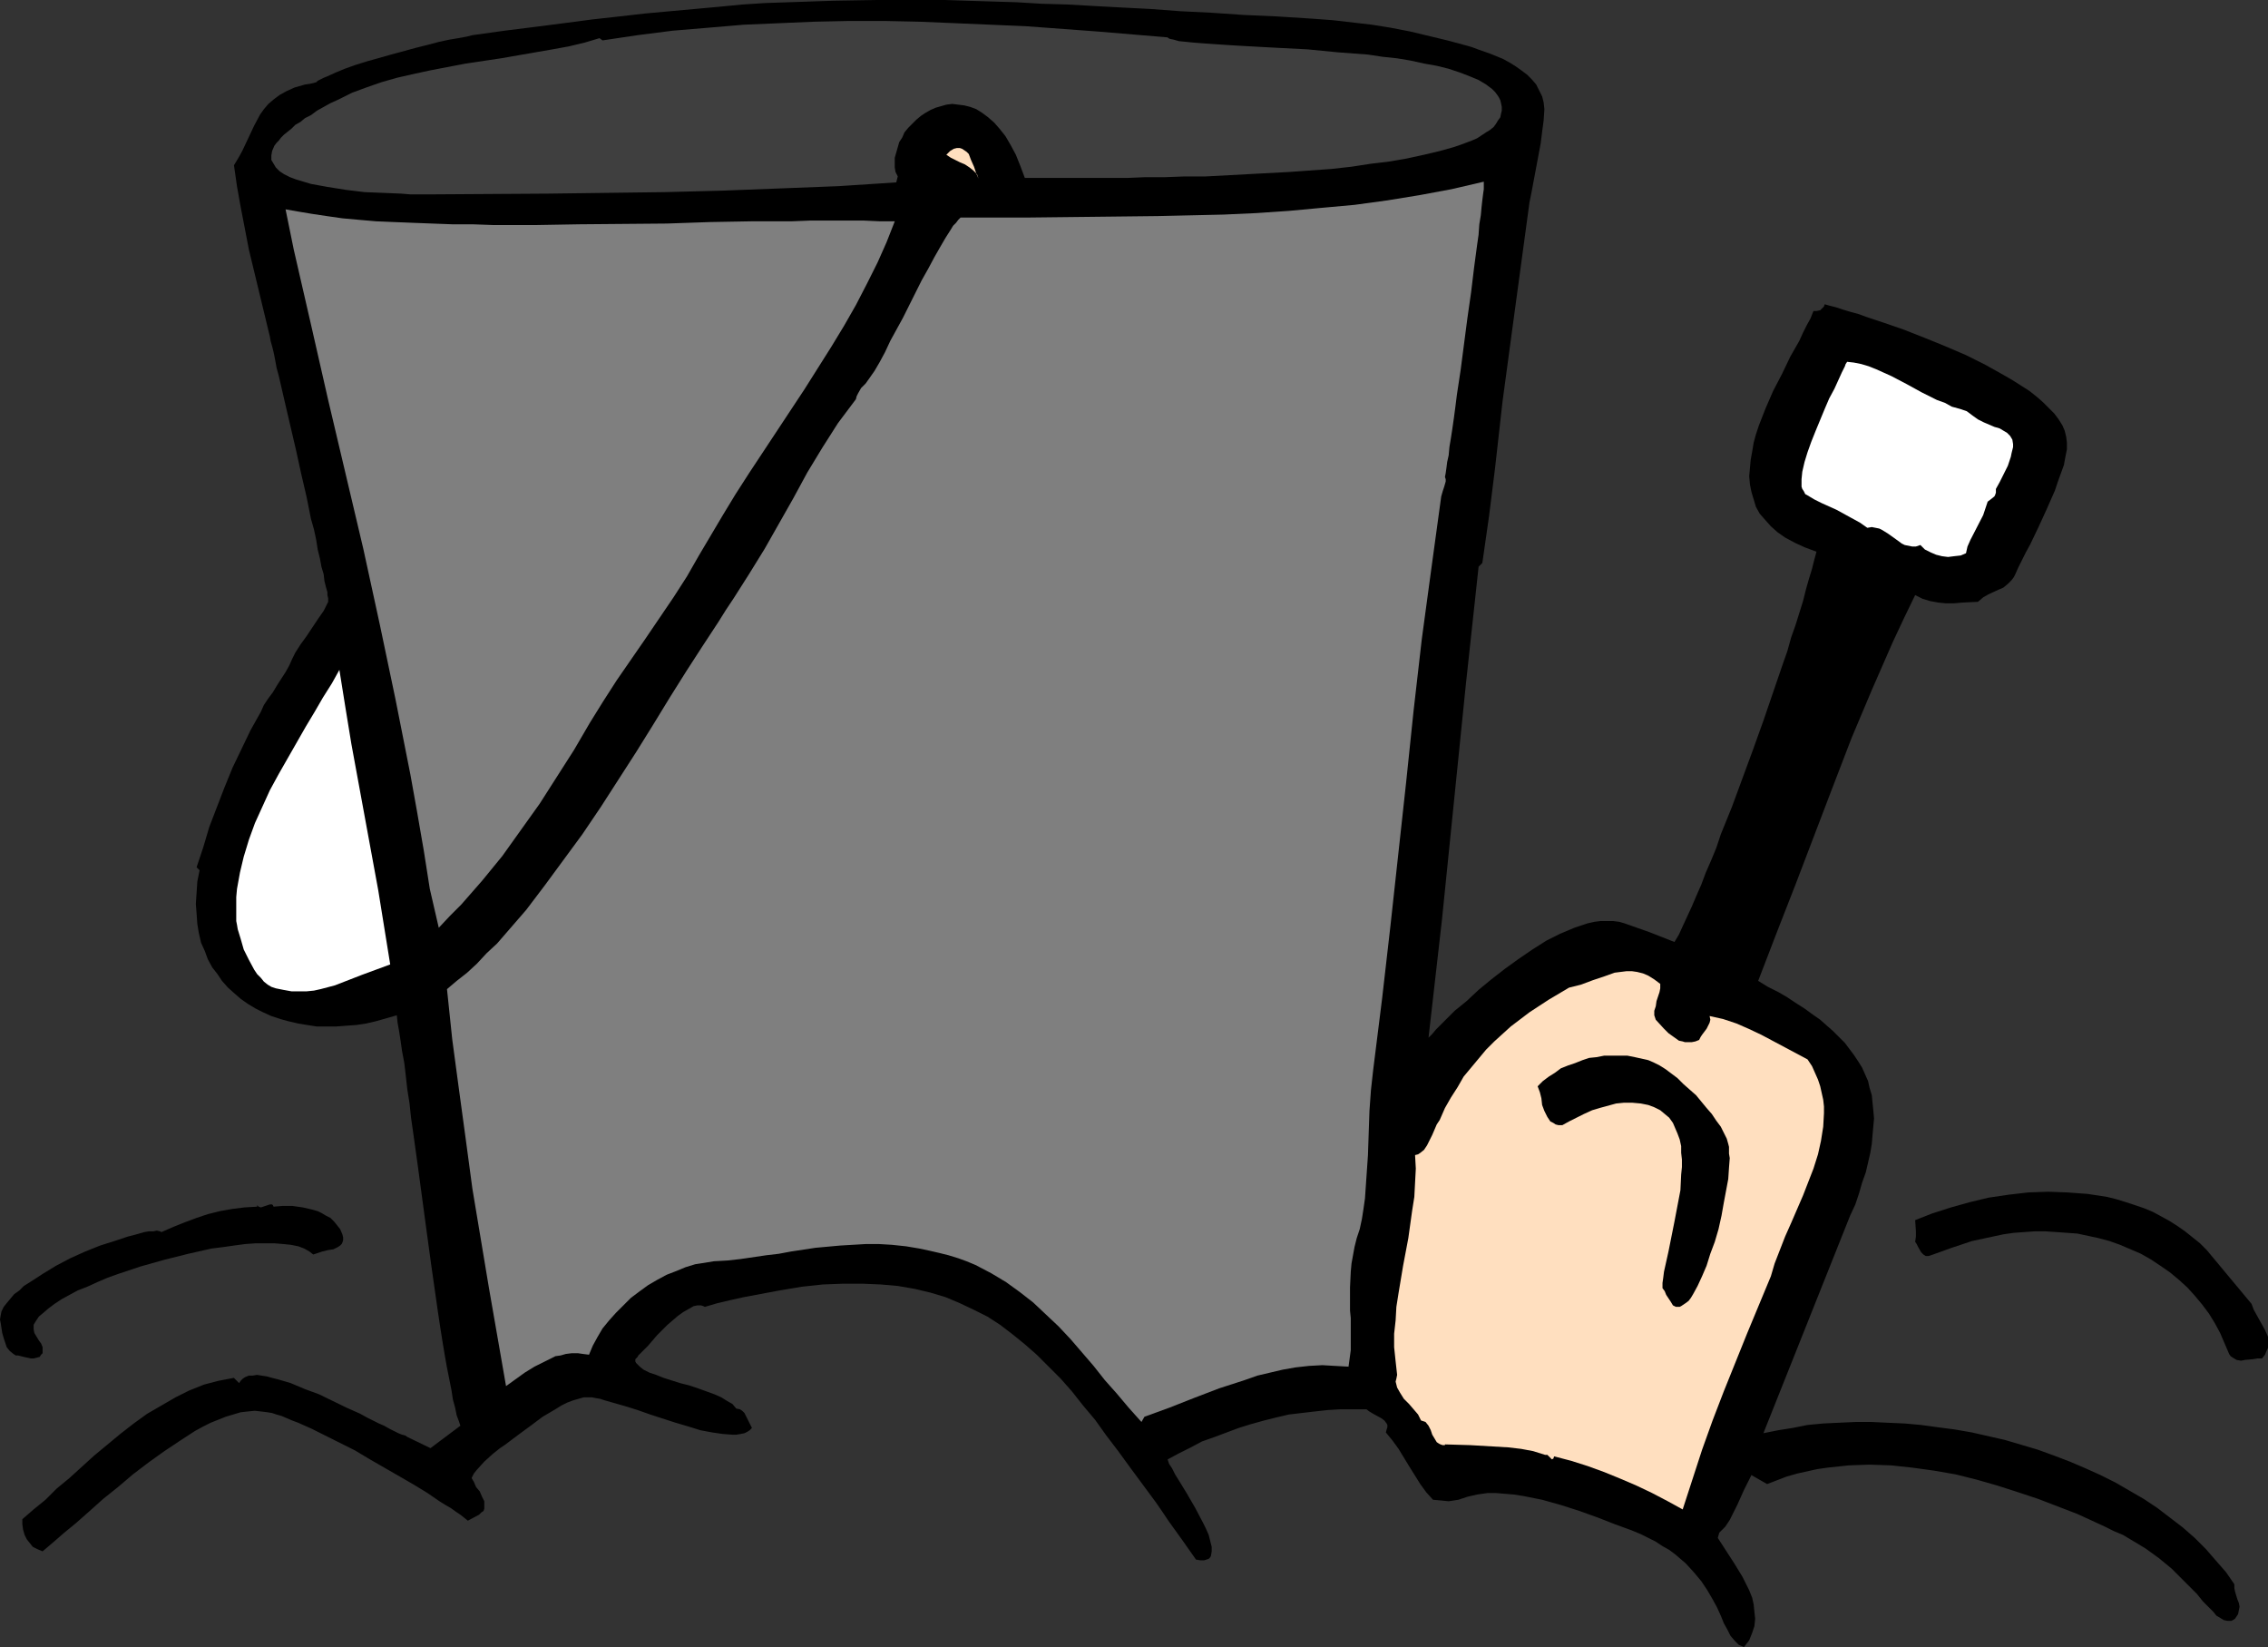
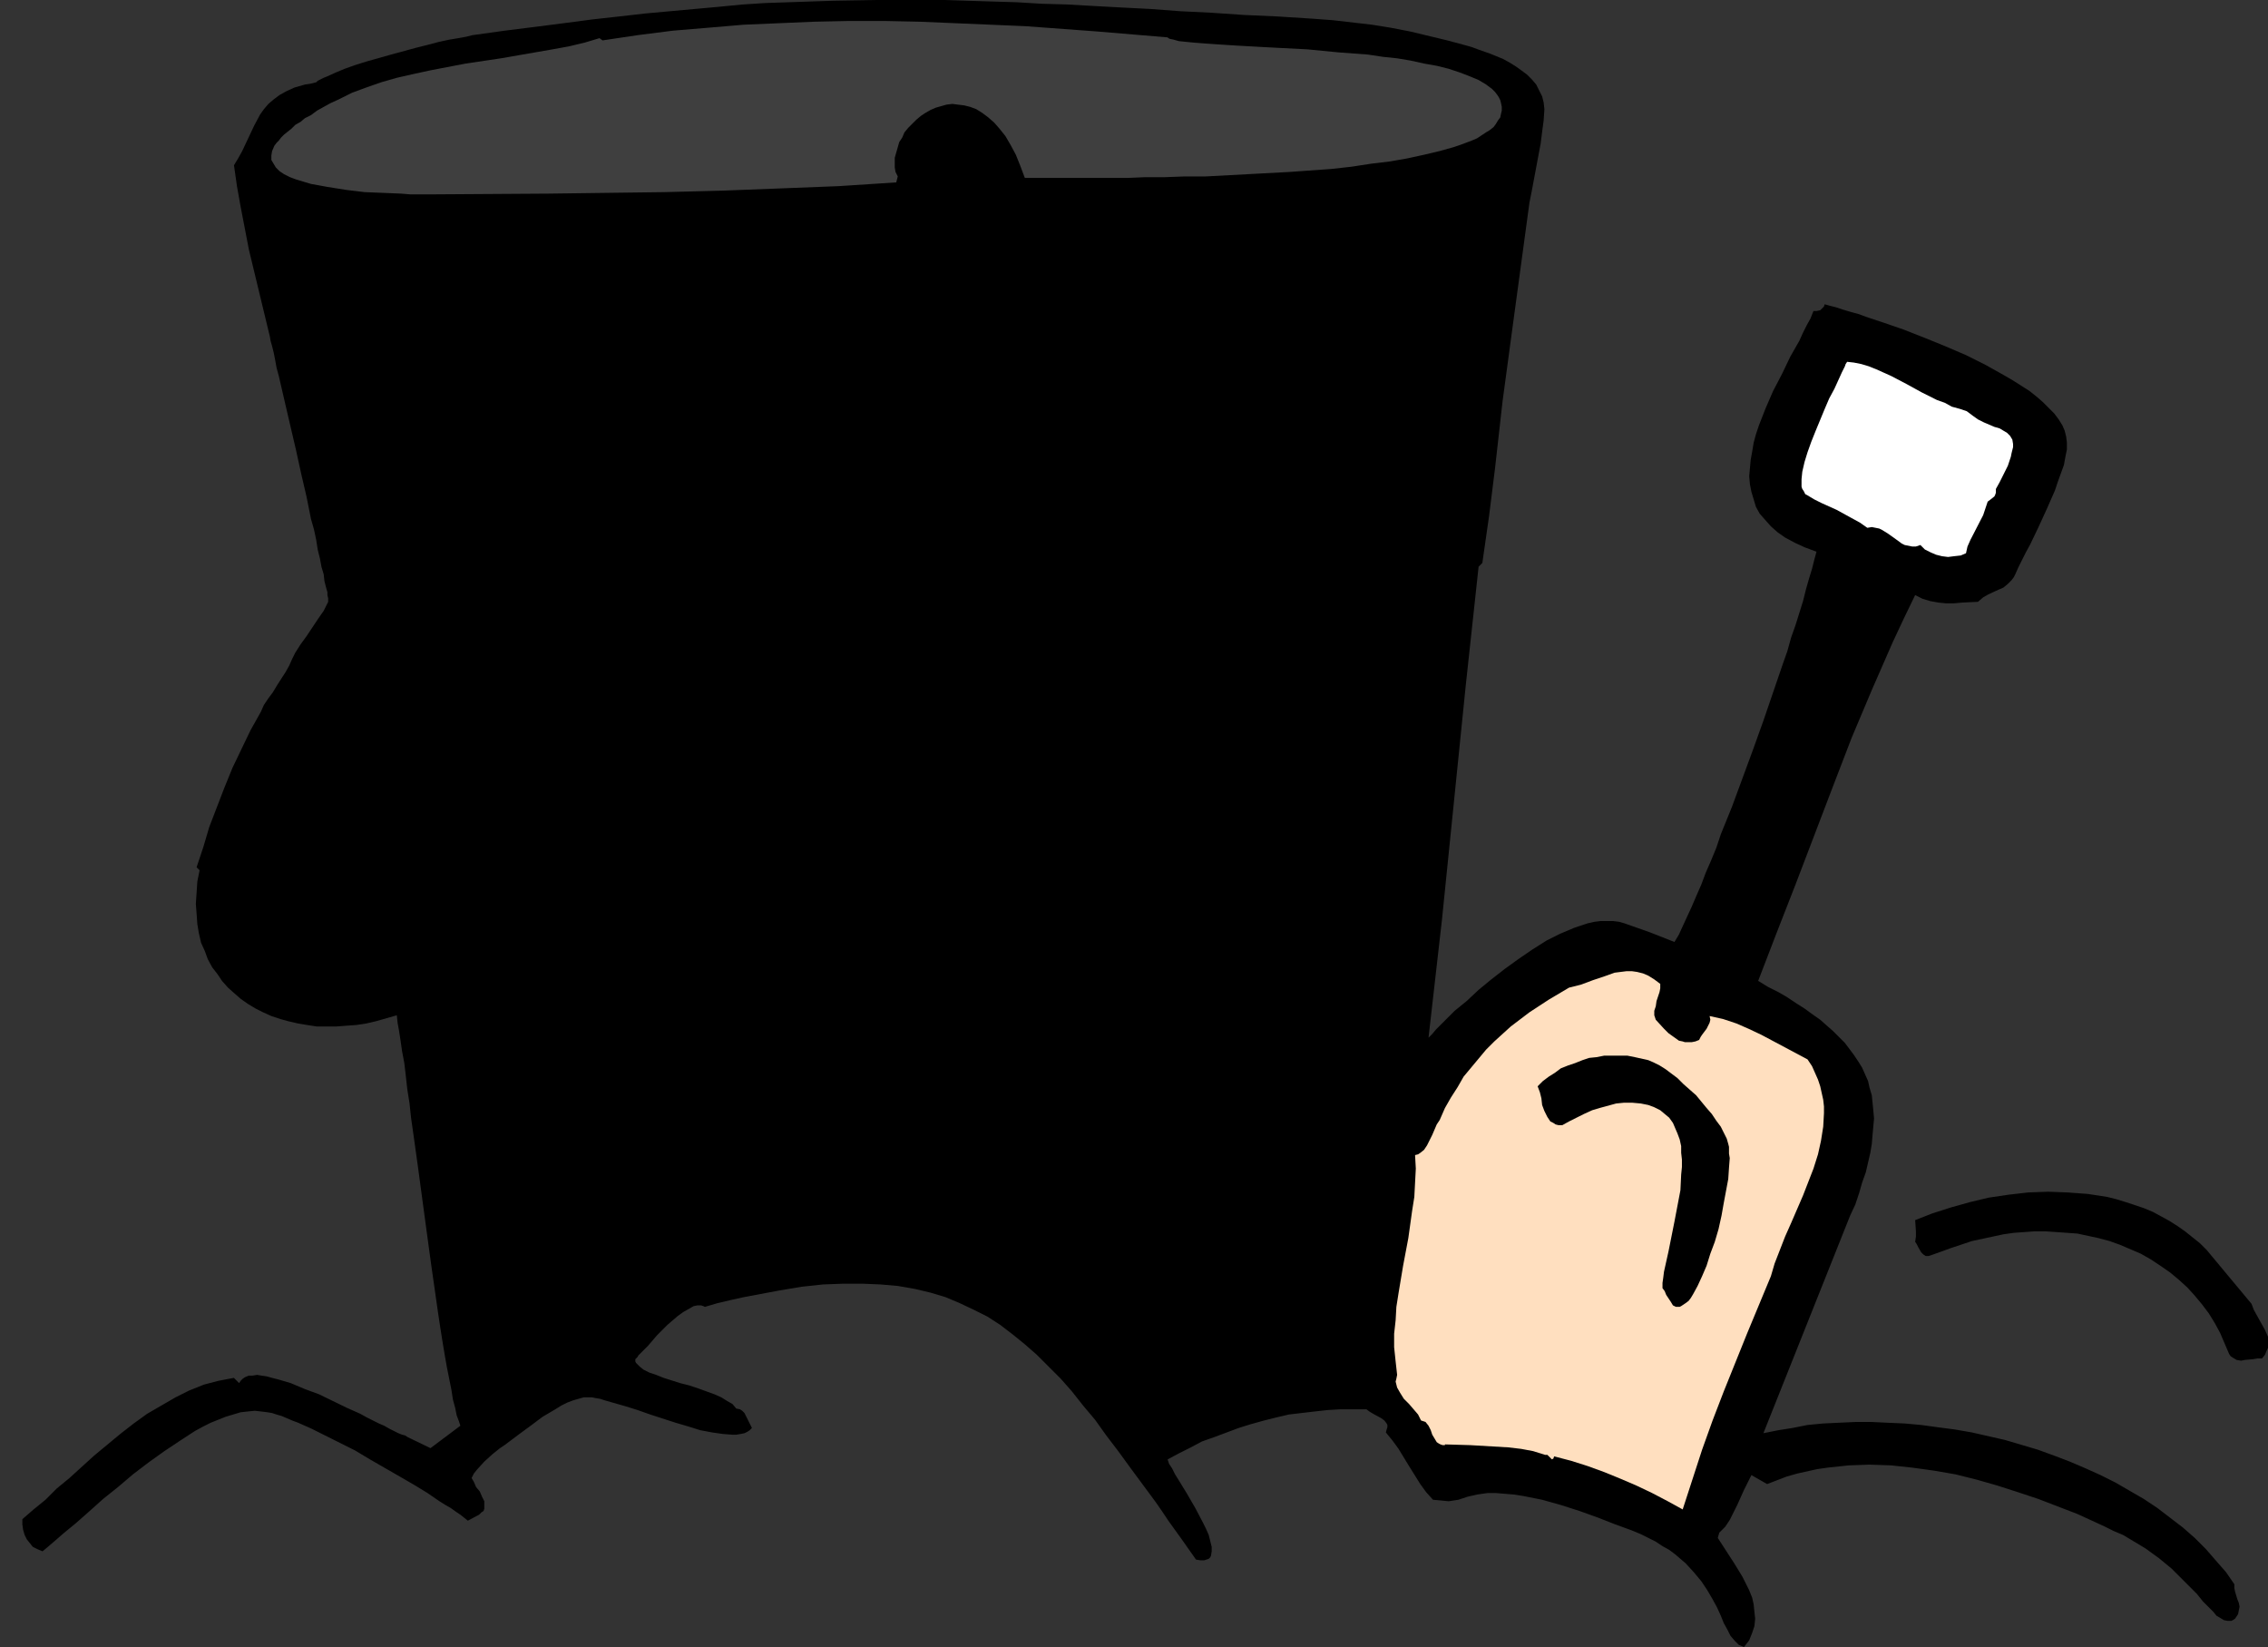
<svg xmlns="http://www.w3.org/2000/svg" xmlns:ns1="http://sodipodi.sourceforge.net/DTD/sodipodi-0.dtd" xmlns:ns2="http://www.inkscape.org/namespaces/inkscape" version="1.0" width="129.724mm" height="94.18mm" id="svg11" ns1:docname="Sand Pail &amp; Shovel 05.wmf">
  <rect width="100%" height="100%" fill="#333333" stroke="none" />
  <ns1:namedview id="namedview11" pagecolor="#ffffff" bordercolor="#000000" borderopacity="0.25" ns2:showpageshadow="2" ns2:pageopacity="0.0" ns2:pagecheckerboard="0" ns2:deskcolor="#d1d1d1" ns2:document-units="mm" />
  <defs id="defs1">
    <pattern id="WMFhbasepattern" patternUnits="userSpaceOnUse" width="6" height="6" x="0" y="0" />
  </defs>
  <path style="fill:#000000;fill-opacity:1;fill-rule:evenodd;stroke:none" d="m 320.452,121.669 -0.808,0.808 -2.747,25.368 -5.171,50.897 -2.909,25.529 0.808,-0.808 0.808,-0.969 1.939,-1.939 2.101,-2.101 2.586,-2.101 2.586,-2.424 2.747,-2.262 2.909,-2.262 2.909,-2.101 3.07,-2.101 3.07,-1.939 2.909,-1.454 3.07,-1.293 1.454,-0.485 1.454,-0.485 1.454,-0.323 1.293,-0.162 h 1.454 1.293 l 1.293,0.162 1.131,0.323 5.494,1.939 5.333,2.101 0.97,-1.616 0.808,-1.777 0.97,-2.101 0.97,-2.101 0.97,-2.262 1.131,-2.585 0.97,-2.585 1.131,-2.585 1.131,-2.747 0.97,-2.908 2.424,-5.978 2.262,-6.14 2.262,-6.14 2.262,-6.302 2.101,-6.14 2.101,-6.14 0.97,-2.747 0.808,-2.908 0.97,-2.747 0.808,-2.585 0.808,-2.585 0.646,-2.585 0.646,-2.262 0.646,-2.101 0.485,-1.939 0.485,-1.777 -2.586,-0.969 -2.101,-0.969 -2.101,-1.131 -1.616,-1.131 -1.454,-1.293 -1.293,-1.454 -1.131,-1.293 -0.808,-1.454 -0.485,-1.616 -0.485,-1.616 -0.323,-1.616 -0.162,-1.777 0.162,-1.777 0.162,-1.777 0.323,-1.777 0.323,-1.939 0.485,-1.777 0.646,-1.939 1.454,-3.716 1.616,-3.716 1.939,-3.716 1.778,-3.716 1.939,-3.393 0.808,-1.777 0.808,-1.616 0.808,-1.454 0.646,-1.616 h 0.646 l 0.808,-0.162 0.485,-0.485 0.323,-0.323 0.162,-0.485 1.131,0.323 1.293,0.323 1.454,0.485 1.616,0.485 1.778,0.485 1.778,0.646 1.939,0.646 1.939,0.646 4.202,1.454 4.525,1.777 4.363,1.777 4.525,1.939 4.202,2.101 4.04,2.262 1.939,1.131 1.778,1.131 1.778,1.131 1.616,1.293 1.293,1.131 1.293,1.293 1.131,1.131 0.97,1.293 0.808,1.293 0.485,1.131 0.323,1.293 0.162,1.293 v 1.454 l -0.323,1.616 -0.323,1.777 -0.646,1.777 -0.646,1.777 -0.646,1.939 -1.778,4.039 -1.778,3.878 -1.778,3.716 -0.97,1.777 -0.808,1.616 -0.808,1.616 -0.646,1.454 -0.323,0.646 -0.485,0.646 -0.808,0.808 -0.97,0.808 -1.131,0.485 -2.101,0.969 -1.131,0.646 -1.131,0.969 -3.394,0.162 -1.778,0.162 h -1.778 l -1.616,-0.162 -1.778,-0.323 -1.616,-0.485 -1.616,-0.808 -2.424,5.009 -2.424,5.171 -4.525,10.341 -4.363,10.341 -4.04,10.503 -8.08,21.167 -4.04,10.341 -4.04,10.503 2.101,1.293 2.262,1.131 1.939,1.131 1.939,1.293 1.778,1.131 1.778,1.293 1.616,1.131 1.454,1.293 1.293,1.131 1.293,1.293 1.293,1.293 0.97,1.293 0.97,1.293 0.97,1.454 0.808,1.293 0.646,1.454 0.646,1.454 0.323,1.454 0.485,1.616 0.162,1.616 0.162,1.616 0.162,1.777 -0.162,1.777 -0.162,1.777 -0.162,1.939 -0.323,1.939 -0.485,2.101 -0.485,2.101 -0.808,2.262 -0.646,2.262 -0.808,2.424 -1.131,2.424 -18.746,47.019 3.232,-0.646 3.07,-0.485 3.232,-0.646 3.394,-0.323 3.394,-0.162 3.555,-0.162 h 3.555 l 3.394,0.162 3.717,0.162 3.555,0.323 3.555,0.485 3.717,0.485 3.717,0.646 3.555,0.808 3.555,0.808 7.11,2.101 3.555,1.293 3.394,1.293 3.394,1.454 3.232,1.454 3.232,1.616 3.07,1.777 3.07,1.777 2.909,1.939 2.747,2.101 2.747,2.101 2.586,2.262 2.424,2.424 2.101,2.424 2.262,2.585 1.778,2.585 v 0.808 l 0.162,0.808 0.485,1.616 0.323,0.808 0.162,0.808 -0.162,0.808 -0.162,0.808 -0.323,0.485 -0.323,0.485 -0.485,0.323 -0.323,0.162 h -0.323 -0.485 l -0.808,-0.162 -0.808,-0.485 -0.808,-0.485 -0.646,-0.808 -0.646,-0.646 -1.616,-1.616 -1.293,-1.616 -1.454,-1.454 -1.454,-1.454 -2.586,-2.585 -2.747,-2.262 -2.909,-2.101 -1.616,-0.969 -1.616,-0.969 -1.616,-0.969 -1.939,-0.808 -1.939,-0.969 -2.101,-0.969 -3.878,-1.777 -4.202,-1.616 -4.202,-1.616 -4.363,-1.454 -4.525,-1.454 -4.525,-1.293 -4.525,-1.131 -4.686,-0.808 -4.686,-0.646 -4.525,-0.485 -4.686,-0.162 -4.525,0.162 -4.525,0.485 -2.262,0.323 -4.363,0.969 -2.262,0.646 -2.101,0.808 -2.101,0.808 -3.394,-1.939 -0.808,1.616 -0.808,1.616 -1.454,3.232 -0.808,1.616 -0.808,1.616 -0.97,1.454 -1.293,1.293 v 0 l -0.323,1.131 1.778,2.747 1.778,2.747 1.778,2.908 1.454,2.908 0.646,1.616 0.323,1.454 0.162,1.616 0.162,1.454 -0.162,1.616 -0.485,1.454 -0.646,1.616 -1.131,1.454 -1.131,-0.485 -0.808,-0.808 -0.97,-1.131 -0.646,-1.293 -0.808,-1.454 -0.646,-1.616 -0.808,-1.777 -0.97,-1.777 -1.131,-1.939 -1.293,-1.939 -1.616,-1.939 -1.778,-1.939 -1.131,-0.969 -1.131,-0.969 -1.293,-0.969 -1.454,-0.808 -1.454,-0.969 -1.616,-0.808 -1.616,-0.808 -1.939,-0.808 -3.555,-1.293 -3.717,-1.454 -4.04,-1.454 -4.04,-1.293 -4.04,-1.131 -4.04,-0.808 -2.101,-0.323 -1.939,-0.162 -1.939,-0.162 h -1.778 l -1.131,0.162 -1.131,0.162 -2.101,0.485 -1.939,0.646 -2.101,0.323 -1.616,-0.162 -1.778,-0.162 -1.454,-1.616 -1.293,-1.777 -2.424,-3.878 -2.262,-3.716 -1.293,-1.777 -1.454,-1.777 0.162,-0.646 0.162,-0.485 v -0.485 l -0.162,-0.323 -0.485,-0.646 -0.646,-0.485 -1.778,-0.969 -0.808,-0.485 -0.646,-0.485 h -2.747 -2.909 l -2.747,0.162 -2.909,0.323 -2.747,0.323 -2.747,0.323 -2.747,0.646 -2.586,0.646 -2.909,0.808 -2.586,0.808 -2.586,0.969 -2.586,0.969 -2.747,0.969 -2.424,1.293 -2.586,1.293 -2.424,1.293 0.323,0.969 0.646,0.969 0.646,1.293 0.808,1.293 1.778,2.908 1.778,3.07 1.616,3.07 0.646,1.293 0.646,1.454 0.323,1.293 0.323,1.293 v 0.969 l -0.162,0.969 -0.162,0.323 -0.323,0.323 -0.485,0.162 -0.485,0.162 h -0.808 l -0.97,-0.162 -3.07,-4.363 -2.909,-4.039 -1.293,-1.939 -1.454,-2.101 -2.747,-3.716 -2.747,-3.716 -2.586,-3.555 -2.586,-3.393 -2.424,-3.393 -2.586,-3.07 -2.424,-3.07 -2.424,-2.747 -2.586,-2.585 -2.586,-2.585 -2.586,-2.262 -2.586,-2.101 -2.747,-2.101 -2.747,-1.777 -2.909,-1.454 -3.07,-1.454 -3.07,-1.293 -3.232,-0.969 -3.394,-0.808 -3.717,-0.646 -3.717,-0.323 -3.878,-0.162 h -4.202 l -4.363,0.162 -4.525,0.485 -4.848,0.808 -2.586,0.485 -2.586,0.485 -2.586,0.485 -2.909,0.646 -2.747,0.646 -2.747,0.808 -0.323,-0.162 -0.485,-0.162 h -0.808 l -0.808,0.162 -1.131,0.646 -1.131,0.646 -1.131,0.808 -2.262,1.939 -2.262,2.262 -0.97,1.131 -0.97,1.131 -0.97,0.969 -0.808,0.808 -0.323,0.323 -0.162,0.323 -0.323,0.323 -0.162,0.162 v 0.485 l 0.162,0.323 0.323,0.323 0.485,0.485 0.808,0.646 1.293,0.646 1.454,0.485 1.616,0.646 3.555,1.131 1.939,0.485 1.939,0.646 1.778,0.646 1.778,0.646 1.454,0.646 1.293,0.808 1.131,0.646 0.808,0.969 0.808,0.162 0.485,0.323 0.485,0.485 0.323,0.646 0.646,1.293 0.646,1.293 -0.485,0.485 -0.485,0.323 -0.646,0.323 -0.808,0.162 -0.97,0.162 h -0.808 l -2.101,-0.162 -2.262,-0.323 -2.586,-0.485 -2.586,-0.808 -2.747,-0.808 -5.494,-1.777 -2.747,-0.969 -2.586,-0.808 -2.262,-0.646 -2.262,-0.646 -0.97,-0.323 -0.97,-0.162 -0.808,-0.162 h -0.808 -0.97 l -1.131,0.323 -1.131,0.323 -1.293,0.485 -1.293,0.646 -1.293,0.808 -2.747,1.616 -2.586,1.939 -2.424,1.777 -1.293,0.969 -1.939,1.454 -0.97,0.646 -0.808,0.646 -0.808,0.646 -1.778,1.616 -1.616,1.777 -0.646,0.808 -0.485,0.969 0.485,0.808 0.485,1.131 0.808,0.969 0.485,1.131 0.485,0.969 v 0.646 0.485 0.485 l -0.162,0.485 -0.485,0.323 -0.485,0.485 -2.424,1.293 -0.808,-0.646 -0.808,-0.646 -0.97,-0.646 -1.131,-0.808 -1.131,-0.646 -1.293,-0.808 -2.586,-1.777 -2.909,-1.777 -3.07,-1.777 -6.464,-3.716 -3.232,-1.939 -3.232,-1.616 -3.232,-1.616 -2.909,-1.454 -2.909,-1.293 -1.293,-0.485 -1.131,-0.485 -1.131,-0.485 -1.131,-0.323 -0.97,-0.323 -0.97,-0.162 -1.293,-0.162 -1.454,-0.162 -1.616,0.162 -1.454,0.162 -1.616,0.485 -1.616,0.485 -1.616,0.646 -1.616,0.646 -1.616,0.808 -1.778,0.969 -3.232,2.101 -3.394,2.262 -3.394,2.424 -3.394,2.585 -3.232,2.747 -3.232,2.585 -3.07,2.747 -2.747,2.424 -2.747,2.262 -1.293,1.131 -1.131,0.969 -1.131,0.969 -0.97,0.808 -1.131,-0.485 -0.97,-0.485 -0.646,-0.808 -0.646,-0.808 -0.485,-0.969 -0.323,-1.131 -0.162,-1.131 v -1.131 l 2.424,-2.101 2.586,-2.101 2.424,-2.424 2.747,-2.262 5.333,-4.847 5.656,-4.686 2.909,-2.262 2.909,-2.101 3.07,-1.777 3.07,-1.777 2.909,-1.454 3.232,-1.293 3.07,-0.808 3.394,-0.646 1.131,1.131 0.323,-0.485 0.485,-0.485 0.485,-0.323 0.808,-0.323 h 0.808 l 0.97,-0.162 0.97,0.162 1.131,0.162 1.131,0.323 1.293,0.323 2.747,0.808 3.07,1.293 3.07,1.131 5.979,2.908 2.909,1.293 1.454,0.808 1.293,0.646 1.293,0.646 1.131,0.485 1.131,0.646 0.97,0.485 0.97,0.485 0.808,0.323 0.646,0.162 0.485,0.323 5.01,2.424 6.464,-4.847 -0.323,-0.969 -0.485,-1.293 -0.323,-1.616 -0.485,-1.777 -0.323,-2.101 -0.485,-2.424 -0.485,-2.424 -0.485,-2.747 -0.485,-2.908 -0.485,-3.07 -0.485,-3.232 -0.485,-3.393 -0.97,-6.786 -0.97,-7.109 -1.939,-14.38 -0.97,-6.948 -0.485,-3.393 -0.323,-3.07 -0.485,-3.07 -0.323,-2.908 -0.323,-2.747 -0.485,-2.585 -0.323,-2.262 -0.323,-2.101 -0.323,-1.777 -0.162,-1.616 -2.262,0.646 -2.262,0.646 -2.101,0.485 -2.101,0.323 -2.262,0.162 -2.101,0.162 H 70.619 68.518 l -2.101,-0.323 -1.939,-0.323 -2.101,-0.485 -1.778,-0.485 -1.939,-0.646 -1.778,-0.808 -1.616,-0.808 -1.616,-0.969 -1.616,-1.131 -1.293,-1.131 -1.454,-1.293 -1.293,-1.454 -0.97,-1.454 -1.131,-1.454 -0.97,-1.777 -0.646,-1.777 -0.808,-1.777 -0.485,-2.101 -0.323,-1.939 -0.162,-2.262 -0.162,-2.101 0.162,-2.424 0.162,-2.424 0.485,-2.424 -0.646,-0.646 1.454,-4.363 1.293,-4.363 1.616,-4.201 1.616,-4.201 1.778,-4.363 1.939,-4.039 1.939,-4.039 2.262,-4.039 0.646,-1.454 0.97,-1.454 0.97,-1.293 0.97,-1.616 1.778,-2.747 0.808,-1.454 0.646,-1.454 0.323,-0.646 0.323,-0.646 1.131,-1.777 1.293,-1.777 1.293,-1.939 1.293,-1.939 1.131,-1.616 0.323,-0.646 0.323,-0.646 0.323,-0.646 v -0.485 -0.323 l -0.162,-0.646 v -0.646 l -0.323,-1.131 -0.323,-1.293 -0.162,-1.454 -0.485,-1.616 -0.323,-1.777 -0.485,-1.939 -0.323,-2.101 -0.485,-2.262 -0.646,-2.262 -0.97,-4.847 -1.131,-4.847 -1.131,-5.171 -1.131,-4.847 -1.131,-4.847 -0.485,-2.101 -0.485,-2.101 -0.485,-2.101 -0.485,-1.777 -0.323,-1.777 -0.323,-1.616 -0.323,-1.293 -0.323,-1.131 -0.162,-0.969 -0.162,-0.646 -4.363,-18.097 -1.778,-9.21 -0.808,-4.524 -0.646,-4.524 0.97,-1.616 0.808,-1.454 1.293,-2.747 1.293,-2.747 1.293,-2.424 0.808,-1.131 0.97,-1.131 1.131,-0.969 1.293,-0.969 1.454,-0.808 1.778,-0.808 1.131,-0.323 1.131,-0.323 1.131,-0.162 1.293,-0.323 0.323,-0.323 0.646,-0.323 0.646,-0.323 0.808,-0.323 1.778,-0.808 1.939,-0.808 2.262,-0.808 2.586,-0.808 5.171,-1.454 5.333,-1.454 2.586,-0.646 2.424,-0.646 2.262,-0.485 1.939,-0.323 1.778,-0.323 0.646,-0.162 0.646,-0.162 6.949,-0.969 6.464,-0.808 6.302,-0.808 6.141,-0.808 5.818,-0.646 5.656,-0.646 5.333,-0.485 5.333,-0.485 5.333,-0.485 5.01,-0.485 5.01,-0.323 4.848,-0.162 L 180.022,0.162 189.557,0 h 9.696 5.01 l 5.01,0.162 5.171,0.162 5.333,0.162 5.333,0.323 5.656,0.162 5.656,0.323 5.979,0.323 6.302,0.323 6.464,0.485 6.626,0.323 7.11,0.485 7.272,0.323 7.595,0.485 4.363,0.323 4.202,0.485 4.202,0.485 4.04,0.646 4.202,0.808 4.04,0.969 4.04,0.969 4.202,1.131 1.131,0.323 1.293,0.485 2.747,0.969 2.747,1.131 1.454,0.808 1.293,0.808 1.131,0.808 1.293,0.969 0.97,0.969 0.97,1.131 0.646,1.293 0.646,1.293 0.323,1.293 0.162,1.454 -0.162,2.424 -0.323,2.424 -0.323,2.585 -0.485,2.585 -0.97,5.171 -0.485,2.585 -0.485,2.424 -3.878,28.599 -1.939,14.38 -1.616,14.38 -0.646,5.171 -0.646,5.171 z" id="path1" />
  <path style="fill:#3f3f3f;fill-opacity:1;fill-rule:evenodd;stroke:none" d="m 252.419,8.079 0.162,0.162 0.323,0.162 0.808,0.162 1.131,0.323 1.616,0.162 1.616,0.162 2.101,0.162 2.262,0.162 2.424,0.162 2.586,0.162 2.909,0.162 2.909,0.162 3.07,0.162 6.302,0.323 6.626,0.646 6.464,0.485 3.232,0.485 3.07,0.323 2.909,0.485 2.909,0.646 2.747,0.485 2.586,0.646 2.424,0.808 2.101,0.808 1.939,0.808 1.616,0.969 1.293,0.969 0.646,0.646 0.485,0.646 0.323,0.485 0.323,0.646 0.162,0.646 0.162,0.808 v 0.808 l -0.162,0.646 -0.162,0.808 -0.485,0.646 -0.485,0.808 -0.485,0.646 -0.808,0.646 -0.808,0.485 -0.97,0.646 -0.97,0.646 -1.131,0.485 -1.293,0.485 -1.293,0.485 -1.454,0.485 -2.909,0.808 -3.394,0.808 -3.717,0.808 -3.717,0.646 -4.04,0.485 -4.202,0.646 -4.363,0.485 -4.525,0.323 -4.525,0.323 -9.05,0.485 -9.05,0.485 h -4.525 l -4.363,0.162 h -4.202 l -3.878,0.162 h -3.878 -18.261 l -0.97,-2.585 -0.97,-2.424 -1.131,-2.101 -1.131,-1.939 -1.293,-1.616 -1.131,-1.293 -1.293,-1.131 -1.293,-0.969 -1.293,-0.808 -1.293,-0.485 -1.293,-0.323 -1.293,-0.162 -1.293,-0.162 -1.293,0.162 -1.131,0.323 -1.131,0.323 -1.131,0.485 -1.131,0.646 -0.97,0.646 -0.97,0.808 -0.97,0.969 -0.808,0.808 -0.808,0.969 -0.485,1.131 -0.646,0.969 -0.323,1.131 -0.323,1.131 -0.323,1.131 v 1.131 0.969 l 0.162,0.969 0.485,0.969 -0.323,1.293 -12.443,0.808 -12.443,0.485 -12.605,0.485 -12.605,0.323 -12.605,0.162 -12.443,0.162 -25.048,0.162 H 90.496 88.718 L 86.779,41.849 82.901,41.687 78.861,41.526 74.821,41.041 70.781,40.395 69.003,40.071 67.226,39.748 65.61,39.264 63.994,38.779 62.701,38.294 61.408,37.648 60.438,37.001 59.63,36.194 59.146,35.386 58.661,34.578 v -0.969 l 0.162,-0.969 0.485,-1.131 0.485,-0.646 0.485,-0.485 0.485,-0.646 0.646,-0.646 0.808,-0.646 0.808,-0.646 0.808,-0.808 1.131,-0.646 0.97,-0.808 1.293,-0.646 1.293,-0.969 1.454,-0.808 1.454,-0.808 1.778,-0.808 2.909,-1.454 3.07,-1.131 3.232,-1.131 3.394,-0.969 3.555,-0.808 3.717,-0.808 7.595,-1.454 7.595,-1.131 7.434,-1.293 3.717,-0.646 3.555,-0.646 3.394,-0.808 3.232,-0.969 0.646,0.485 7.595,-1.131 7.595,-0.969 7.757,-0.646 7.595,-0.646 7.595,-0.323 7.595,-0.323 7.595,-0.162 h 7.595 l 7.595,0.162 7.757,0.323 15.19,0.646 15.352,1.131 z" id="path2" />
-   <path style="fill:#ffdfbf;fill-opacity:1;fill-rule:evenodd;stroke:none" d="m 211.534,38.617 -0.323,-0.969 -0.808,-0.808 -0.808,-0.646 -0.97,-0.646 -1.131,-0.485 -0.97,-0.485 -0.97,-0.485 -0.97,-0.646 0.808,-0.808 0.808,-0.485 0.646,-0.162 h 0.646 l 0.485,0.162 0.485,0.323 0.485,0.323 0.485,0.485 0.485,1.293 0.646,1.454 0.485,1.454 z" id="path3" />
-   <path style="fill:#7f7f7f;fill-opacity:1;fill-rule:evenodd;stroke:none" d="m 312.372,103.087 0.162,0.485 v 0.485 l -0.323,1.131 -0.323,0.969 -0.323,1.131 -2.101,15.35 -2.101,15.512 -1.778,15.512 -1.616,15.512 -3.394,31.023 -1.778,15.512 -1.939,15.512 -0.485,4.363 -0.323,4.524 -0.162,4.686 -0.162,4.847 -0.323,4.686 -0.323,4.686 -0.323,2.262 -0.323,2.101 -0.485,2.262 -0.646,1.939 -0.485,1.939 -0.323,1.777 -0.323,1.777 -0.162,1.777 -0.162,3.393 v 5.009 l 0.162,1.616 v 3.555 3.393 l -0.485,3.555 -2.909,-0.162 -2.747,-0.162 -2.909,0.162 -2.909,0.323 -2.747,0.485 -2.747,0.646 -2.747,0.646 -2.747,0.969 -5.494,1.777 -5.494,2.101 -5.333,2.101 -5.333,1.939 -0.646,1.131 -2.747,-3.07 -2.586,-3.07 -2.586,-2.908 -2.424,-3.07 -5.01,-5.817 -2.586,-2.747 -2.747,-2.585 -2.747,-2.585 -2.909,-2.262 -2.909,-2.101 -3.232,-1.939 -3.394,-1.777 -1.939,-0.808 -1.778,-0.646 -2.101,-0.646 -1.939,-0.485 -2.101,-0.485 -2.262,-0.485 -2.909,-0.485 -3.07,-0.323 -2.747,-0.162 h -2.909 l -2.747,0.162 -2.747,0.162 -5.333,0.485 -5.333,0.808 -2.586,0.485 -2.747,0.323 -5.494,0.808 -2.909,0.323 -2.909,0.162 -1.939,0.323 -2.101,0.323 -2.101,0.646 -1.939,0.808 -2.101,0.808 -2.101,1.131 -1.939,1.131 -1.778,1.293 -1.939,1.454 -1.616,1.616 -1.616,1.616 -1.454,1.616 -1.454,1.777 -1.131,1.939 -0.97,1.777 -0.808,1.939 -1.293,-0.162 -1.131,-0.162 h -1.293 l -1.293,0.162 -1.131,0.323 -1.131,0.162 -2.262,1.131 -2.262,1.131 -2.101,1.293 -4.04,2.908 -3.717,-21.328 -1.778,-10.664 -1.778,-10.664 -1.454,-10.826 -1.454,-10.664 -1.454,-10.826 -1.131,-10.826 2.101,-1.777 2.262,-1.777 2.101,-1.939 2.101,-2.262 2.262,-2.101 2.101,-2.424 4.202,-4.847 4.04,-5.332 4.04,-5.494 4.04,-5.494 4.04,-5.978 7.595,-11.795 3.717,-5.978 3.555,-5.817 3.555,-5.655 3.555,-5.494 3.394,-5.171 1.616,-2.585 1.616,-2.424 3.394,-5.332 3.394,-5.494 6.141,-10.826 3.07,-5.655 3.232,-5.332 3.394,-5.332 1.939,-2.585 1.939,-2.585 0.162,-0.646 0.323,-0.646 0.646,-1.131 0.97,-0.969 0.808,-1.131 1.131,-1.616 1.131,-1.939 1.131,-2.101 1.131,-2.424 2.747,-5.009 2.747,-5.494 1.293,-2.585 1.454,-2.585 1.293,-2.424 1.293,-2.262 1.131,-1.939 1.131,-1.777 0.485,-0.808 0.646,-0.646 0.485,-0.646 0.485,-0.485 h 14.059 l 14.382,-0.162 14.221,-0.162 14.221,-0.323 7.11,-0.323 7.11,-0.485 6.949,-0.646 7.11,-0.646 7.11,-0.969 6.949,-1.131 6.949,-1.293 6.949,-1.616 v 0.646 0.969 l -0.162,1.131 -0.162,1.293 -0.162,1.454 -0.162,1.777 -0.323,1.939 -0.162,2.262 -0.323,2.262 -0.323,2.424 -0.323,2.424 -0.646,5.332 -0.808,5.655 -1.454,11.149 -0.808,5.332 -0.323,2.585 -0.323,2.424 -0.323,2.262 -0.323,2.101 -0.323,1.939 -0.162,1.777 -0.323,1.454 -0.162,1.293 -0.162,1.131 z" id="path4" />
-   <path style="fill:#7f7f7f;fill-opacity:1;fill-rule:evenodd;stroke:none" d="m 193.435,47.827 -1.778,4.524 -1.939,4.363 -2.262,4.524 -2.424,4.686 -2.586,4.524 -2.747,4.524 -5.818,9.21 -5.979,9.048 -5.979,9.048 -2.909,4.524 -2.747,4.524 -2.586,4.363 -2.586,4.363 -2.586,4.524 -2.909,4.524 -6.141,9.048 -6.141,8.887 -2.909,4.524 -2.909,4.686 -3.394,5.817 -3.717,5.817 -3.717,5.817 -4.04,5.655 -4.04,5.655 -4.363,5.332 -4.525,5.171 -2.424,2.424 -2.424,2.585 -0.97,-4.201 -0.97,-4.201 -1.293,-8.241 -1.454,-8.402 L 88.718,167.395 85.486,151.076 82.093,134.918 78.538,118.599 70.942,86.444 67.226,70.125 63.509,53.967 61.731,45.242 l 2.747,0.485 2.909,0.485 3.232,0.485 3.394,0.485 3.555,0.323 3.717,0.323 3.878,0.162 4.04,0.162 4.202,0.162 4.363,0.162 h 4.363 l 4.525,0.162 h 9.211 l 9.373,-0.162 18.907,-0.162 9.373,-0.323 9.05,-0.162 h 4.363 4.202 l 4.04,-0.162 h 11.474 l 3.555,0.162 z" id="path5" />
  <path style="fill:#ffffff;fill-opacity:1;fill-rule:evenodd;stroke:none" d="m 425.169,88.868 1.293,0.969 1.131,0.808 1.293,0.646 2.262,0.969 1.131,0.323 0.808,0.485 0.808,0.485 0.646,0.646 0.485,0.808 0.162,0.969 v 0.646 l -0.162,0.646 -0.162,0.646 -0.162,0.808 -0.323,0.969 -0.323,0.969 -0.485,0.969 -0.646,1.293 -0.646,1.293 -0.808,1.454 v 0.323 0.485 l -0.162,0.485 -0.162,0.323 -0.808,0.646 -0.646,0.485 -0.485,1.454 -0.485,1.454 -2.747,5.332 -0.646,1.454 -0.323,1.454 -1.131,0.485 -1.454,0.162 -1.293,0.162 -1.293,-0.162 -1.293,-0.323 -1.131,-0.485 -1.293,-0.646 -0.97,-0.969 -0.97,0.323 h -0.808 l -0.808,-0.162 -0.808,-0.162 -0.646,-0.323 -0.646,-0.485 -1.131,-0.808 -1.131,-0.808 -1.293,-0.808 -0.646,-0.323 -0.808,-0.162 -0.808,-0.162 -0.97,0.162 -1.616,-1.131 -1.778,-0.969 -3.232,-1.777 -3.232,-1.454 -1.616,-0.808 -1.616,-0.969 -0.323,-0.162 -0.323,-0.646 -0.323,-0.485 -0.162,-0.485 v -0.808 -0.808 l 0.162,-1.616 0.485,-2.101 0.646,-2.101 0.808,-2.262 0.97,-2.424 1.939,-4.686 0.97,-2.262 1.131,-2.101 0.808,-1.777 0.808,-1.777 0.646,-1.293 0.162,-0.485 0.323,-0.485 1.454,0.162 1.616,0.323 1.616,0.485 1.616,0.646 3.232,1.454 3.394,1.777 3.232,1.777 3.232,1.616 1.778,0.646 1.454,0.808 1.778,0.485 z" id="path6" />
-   <path style="fill:#ffffff;fill-opacity:1;fill-rule:evenodd;stroke:none" d="m 84.355,208.436 -3.07,1.131 -3.07,1.131 -2.909,1.131 -2.909,1.131 -3.07,0.808 -1.454,0.323 -1.616,0.162 h -1.616 -1.616 l -1.778,-0.323 -1.616,-0.323 -0.97,-0.323 -0.808,-0.485 -0.808,-0.646 -0.646,-0.808 -0.808,-0.808 -0.646,-0.969 -1.131,-2.101 -1.131,-2.262 -0.646,-2.262 -0.646,-2.101 -0.162,-0.969 -0.162,-0.808 v -1.777 -1.616 -1.777 l 0.162,-1.777 0.646,-3.555 0.808,-3.393 1.131,-3.716 1.293,-3.555 1.616,-3.555 1.616,-3.555 1.939,-3.555 1.939,-3.393 3.878,-6.786 1.939,-3.232 1.778,-3.07 1.939,-3.07 1.616,-2.908 1.293,8.079 1.293,7.917 2.909,15.835 2.909,15.835 z" id="path7" />
  <path style="fill:#ffdfbf;fill-opacity:1;fill-rule:evenodd;stroke:none" d="m 358.913,212.637 v 0.969 l -0.162,0.808 -0.646,1.939 -0.162,1.131 -0.323,0.969 v 0.969 l 0.323,0.969 1.778,1.939 0.97,0.969 1.131,0.808 1.131,0.808 0.808,0.162 0.485,0.162 h 0.808 0.646 l 0.808,-0.162 0.808,-0.323 0.323,-0.646 0.323,-0.485 0.485,-0.646 0.485,-0.646 0.323,-0.646 0.323,-0.646 0.162,-0.646 -0.162,-0.808 2.909,0.646 2.909,0.969 2.586,1.131 2.747,1.293 5.171,2.747 2.424,1.293 2.424,1.293 0.97,1.454 0.646,1.454 0.646,1.454 0.485,1.454 0.323,1.454 0.323,1.454 0.162,1.454 v 1.454 l -0.162,2.908 -0.485,3.07 -0.646,2.908 -0.97,3.07 -1.131,2.908 -1.131,2.908 -2.586,5.978 -1.293,2.908 -1.131,2.908 -1.131,2.908 -0.808,2.747 -5.171,12.442 -5.01,12.442 -2.424,6.302 -2.262,6.302 -2.101,6.463 -2.101,6.463 -3.232,-1.777 -3.394,-1.777 -3.394,-1.616 -3.394,-1.454 -3.555,-1.454 -3.555,-1.293 -3.555,-1.131 -3.717,-0.969 -0.162,0.485 -0.323,0.162 -0.162,-0.162 -0.162,-0.162 -0.485,-0.485 -0.162,-0.162 h -0.485 l -2.586,-0.808 -2.586,-0.485 -2.747,-0.323 -2.747,-0.162 -5.494,-0.323 -5.494,-0.162 v 0.162 h -0.485 l -0.485,-0.162 -0.323,-0.162 -0.485,-0.323 -0.485,-0.808 -0.485,-0.808 -0.323,-0.969 -0.485,-0.969 -0.646,-0.808 -0.485,-0.162 -0.485,-0.162 -0.646,-1.293 -0.97,-1.131 -0.97,-1.131 -1.131,-1.131 -0.808,-1.293 -0.646,-1.131 -0.162,-0.646 -0.162,-0.646 0.162,-0.646 0.162,-0.808 -0.323,-2.908 -0.323,-3.07 v -2.908 l 0.323,-2.908 0.162,-2.908 0.485,-3.07 0.97,-5.817 1.131,-5.978 0.808,-5.817 0.485,-3.07 0.162,-3.07 0.162,-3.07 -0.162,-2.908 0.646,-0.162 0.485,-0.323 0.808,-0.646 0.646,-0.969 1.131,-2.262 0.485,-1.131 0.485,-1.131 0.646,-0.969 1.131,-2.585 1.293,-2.262 1.454,-2.262 1.293,-2.262 1.616,-1.939 1.616,-1.939 1.616,-1.939 1.778,-1.777 1.778,-1.616 1.778,-1.616 4.04,-3.07 4.202,-2.747 4.363,-2.585 2.586,-0.646 2.586,-0.969 2.424,-0.808 2.262,-0.808 1.293,-0.162 1.293,-0.162 h 1.131 l 1.131,0.162 1.293,0.323 1.131,0.485 1.293,0.808 z" id="path8" />
  <path style="fill:#000000;fill-opacity:1;fill-rule:evenodd;stroke:none" d="m 359.398,278.4 v -1.131 l 0.162,-1.131 0.162,-1.293 0.323,-1.454 0.646,-2.908 0.646,-3.232 0.646,-3.232 0.646,-3.393 0.646,-3.393 0.162,-3.393 0.162,-1.616 v -1.616 l -0.162,-1.454 v -1.454 l -0.323,-1.454 -0.485,-1.293 -0.485,-1.131 -0.485,-1.131 -0.808,-1.131 -0.97,-0.808 -0.97,-0.808 -1.293,-0.646 -1.293,-0.485 -1.616,-0.323 -1.778,-0.162 h -1.939 l -1.616,0.162 -1.778,0.485 -1.778,0.485 -1.616,0.485 -1.778,0.808 -1.616,0.808 -1.616,0.808 -1.454,0.808 h -0.808 l -0.646,-0.162 -0.485,-0.323 -0.646,-0.323 -0.323,-0.485 -0.323,-0.485 -0.646,-1.293 -0.485,-1.293 -0.162,-1.454 -0.323,-1.293 -0.485,-1.293 1.131,-1.131 1.293,-0.969 1.293,-0.808 1.293,-0.969 1.616,-0.646 1.454,-0.485 1.616,-0.646 1.454,-0.485 1.616,-0.162 1.616,-0.323 h 1.778 1.616 1.616 l 1.616,0.323 1.454,0.323 1.454,0.323 1.131,0.485 1.293,0.646 1.293,0.808 1.293,0.969 1.293,0.969 1.293,1.293 2.747,2.424 2.262,2.747 1.131,1.293 0.97,1.454 0.97,1.293 0.646,1.293 0.646,1.293 0.323,1.131 0.162,0.646 v 0.646 0.808 l 0.162,0.969 -0.162,2.101 -0.162,2.424 -0.485,2.585 -0.485,2.585 -0.485,2.747 -0.646,2.908 -0.808,2.747 -0.97,2.585 -0.808,2.585 -0.97,2.262 -0.97,2.101 -0.97,1.777 -0.485,0.808 -0.485,0.646 -0.646,0.485 -0.485,0.323 -0.485,0.323 -0.323,0.162 h -0.485 -0.323 l -0.646,-0.323 -0.485,-0.808 -0.97,-1.454 -0.323,-0.808 z" id="path9" />
  <path style="fill:#000000;fill-opacity:1;fill-rule:evenodd;stroke:none" d="m 486.739,281.793 0.485,1.293 0.808,1.454 0.808,1.454 0.808,1.454 0.646,1.454 v 0.808 0.808 0.808 l -0.323,0.646 -0.323,0.808 -0.646,0.808 h -0.97 l -0.97,0.162 -1.778,0.162 -0.808,0.162 -0.97,-0.162 -0.808,-0.485 -0.485,-0.323 -0.323,-0.485 -0.97,-2.262 -0.97,-2.262 -1.131,-2.101 -1.293,-2.101 -1.454,-1.939 -1.616,-1.939 -1.616,-1.777 -1.778,-1.616 -1.939,-1.616 -2.101,-1.454 -1.939,-1.293 -2.262,-1.293 -2.262,-0.969 -2.262,-0.969 -2.262,-0.808 -2.424,-0.646 -2.262,-0.485 -2.262,-0.485 -2.262,-0.162 -2.262,-0.162 -2.424,-0.162 h -2.262 l -2.262,0.162 -2.262,0.162 -2.262,0.323 -2.262,0.485 -4.525,0.969 -4.363,1.454 -4.04,1.454 -0.485,0.162 -0.485,0.162 h -0.646 l -0.485,-0.323 -0.485,-0.485 -0.646,-1.131 -0.323,-0.646 -0.323,-0.485 0.162,-1.131 v -1.131 l -0.162,-2.424 3.717,-1.454 4.04,-1.293 4.04,-1.131 4.04,-0.969 4.363,-0.646 4.202,-0.485 4.363,-0.162 4.202,0.162 4.363,0.323 4.202,0.646 1.939,0.485 2.101,0.646 1.939,0.646 1.939,0.646 1.939,0.808 1.778,0.969 1.778,0.969 1.778,1.131 1.616,1.131 1.616,1.293 1.616,1.293 1.454,1.454 z" id="path10" />
-   <path style="fill:#000000;fill-opacity:1;fill-rule:evenodd;stroke:none" d="m 67.71,271.129 -0.808,-0.646 -1.131,-0.646 -1.293,-0.485 -1.616,-0.323 -1.616,-0.162 -1.939,-0.162 h -1.939 -2.101 l -2.262,0.162 -2.424,0.323 -2.262,0.323 -2.586,0.323 -5.01,1.131 -5.171,1.293 -5.171,1.454 -4.848,1.616 -2.262,0.808 -2.262,0.969 -2.101,0.969 -2.101,0.808 -1.778,0.969 -1.778,0.969 -1.454,0.969 -1.293,0.969 -1.131,0.969 -0.97,0.808 -0.646,0.969 -0.485,0.808 v 0.485 0.485 l 0.162,0.808 0.97,1.616 0.485,0.646 0.323,0.808 v 0.808 0.485 l -0.323,0.323 -0.323,0.485 -0.646,0.162 -0.646,0.162 H 6.626 L 5.171,293.265 4.525,293.103 3.878,292.942 H 3.394 L 2.909,292.618 2.101,291.972 1.454,291.164 1.131,290.195 0.808,289.225 0.485,288.094 0.162,285.994 0,285.186 l 0.162,-0.969 0.162,-0.808 0.485,-0.969 0.646,-0.808 0.808,-0.969 0.808,-0.969 1.131,-0.808 0.97,-0.969 1.293,-0.808 2.747,-1.777 2.909,-1.777 3.07,-1.616 3.232,-1.454 3.232,-1.293 3.07,-0.969 2.909,-0.969 1.293,-0.323 1.131,-0.323 1.131,-0.323 0.97,-0.162 h 0.97 l 0.808,-0.162 0.646,0.162 0.323,0.162 2.586,-1.131 2.424,-0.969 2.586,-0.969 2.424,-0.808 2.586,-0.646 2.747,-0.485 2.586,-0.323 2.747,-0.162 v -0.323 l 0.162,0.162 0.162,0.162 0.485,0.162 0.485,-0.162 0.485,-0.162 0.485,-0.162 0.485,-0.162 h 0.485 l 0.162,0.162 0.162,0.323 1.939,-0.162 h 2.101 l 2.262,0.323 2.101,0.485 1.131,0.323 0.97,0.485 0.808,0.485 0.97,0.485 0.808,0.808 0.646,0.808 0.646,0.808 0.485,1.131 0.162,0.646 v 0.646 l -0.162,0.485 -0.162,0.323 -0.323,0.323 -0.485,0.323 -0.97,0.485 -1.131,0.162 -1.293,0.323 -0.97,0.323 -0.485,0.162 z" id="path11" />
</svg>